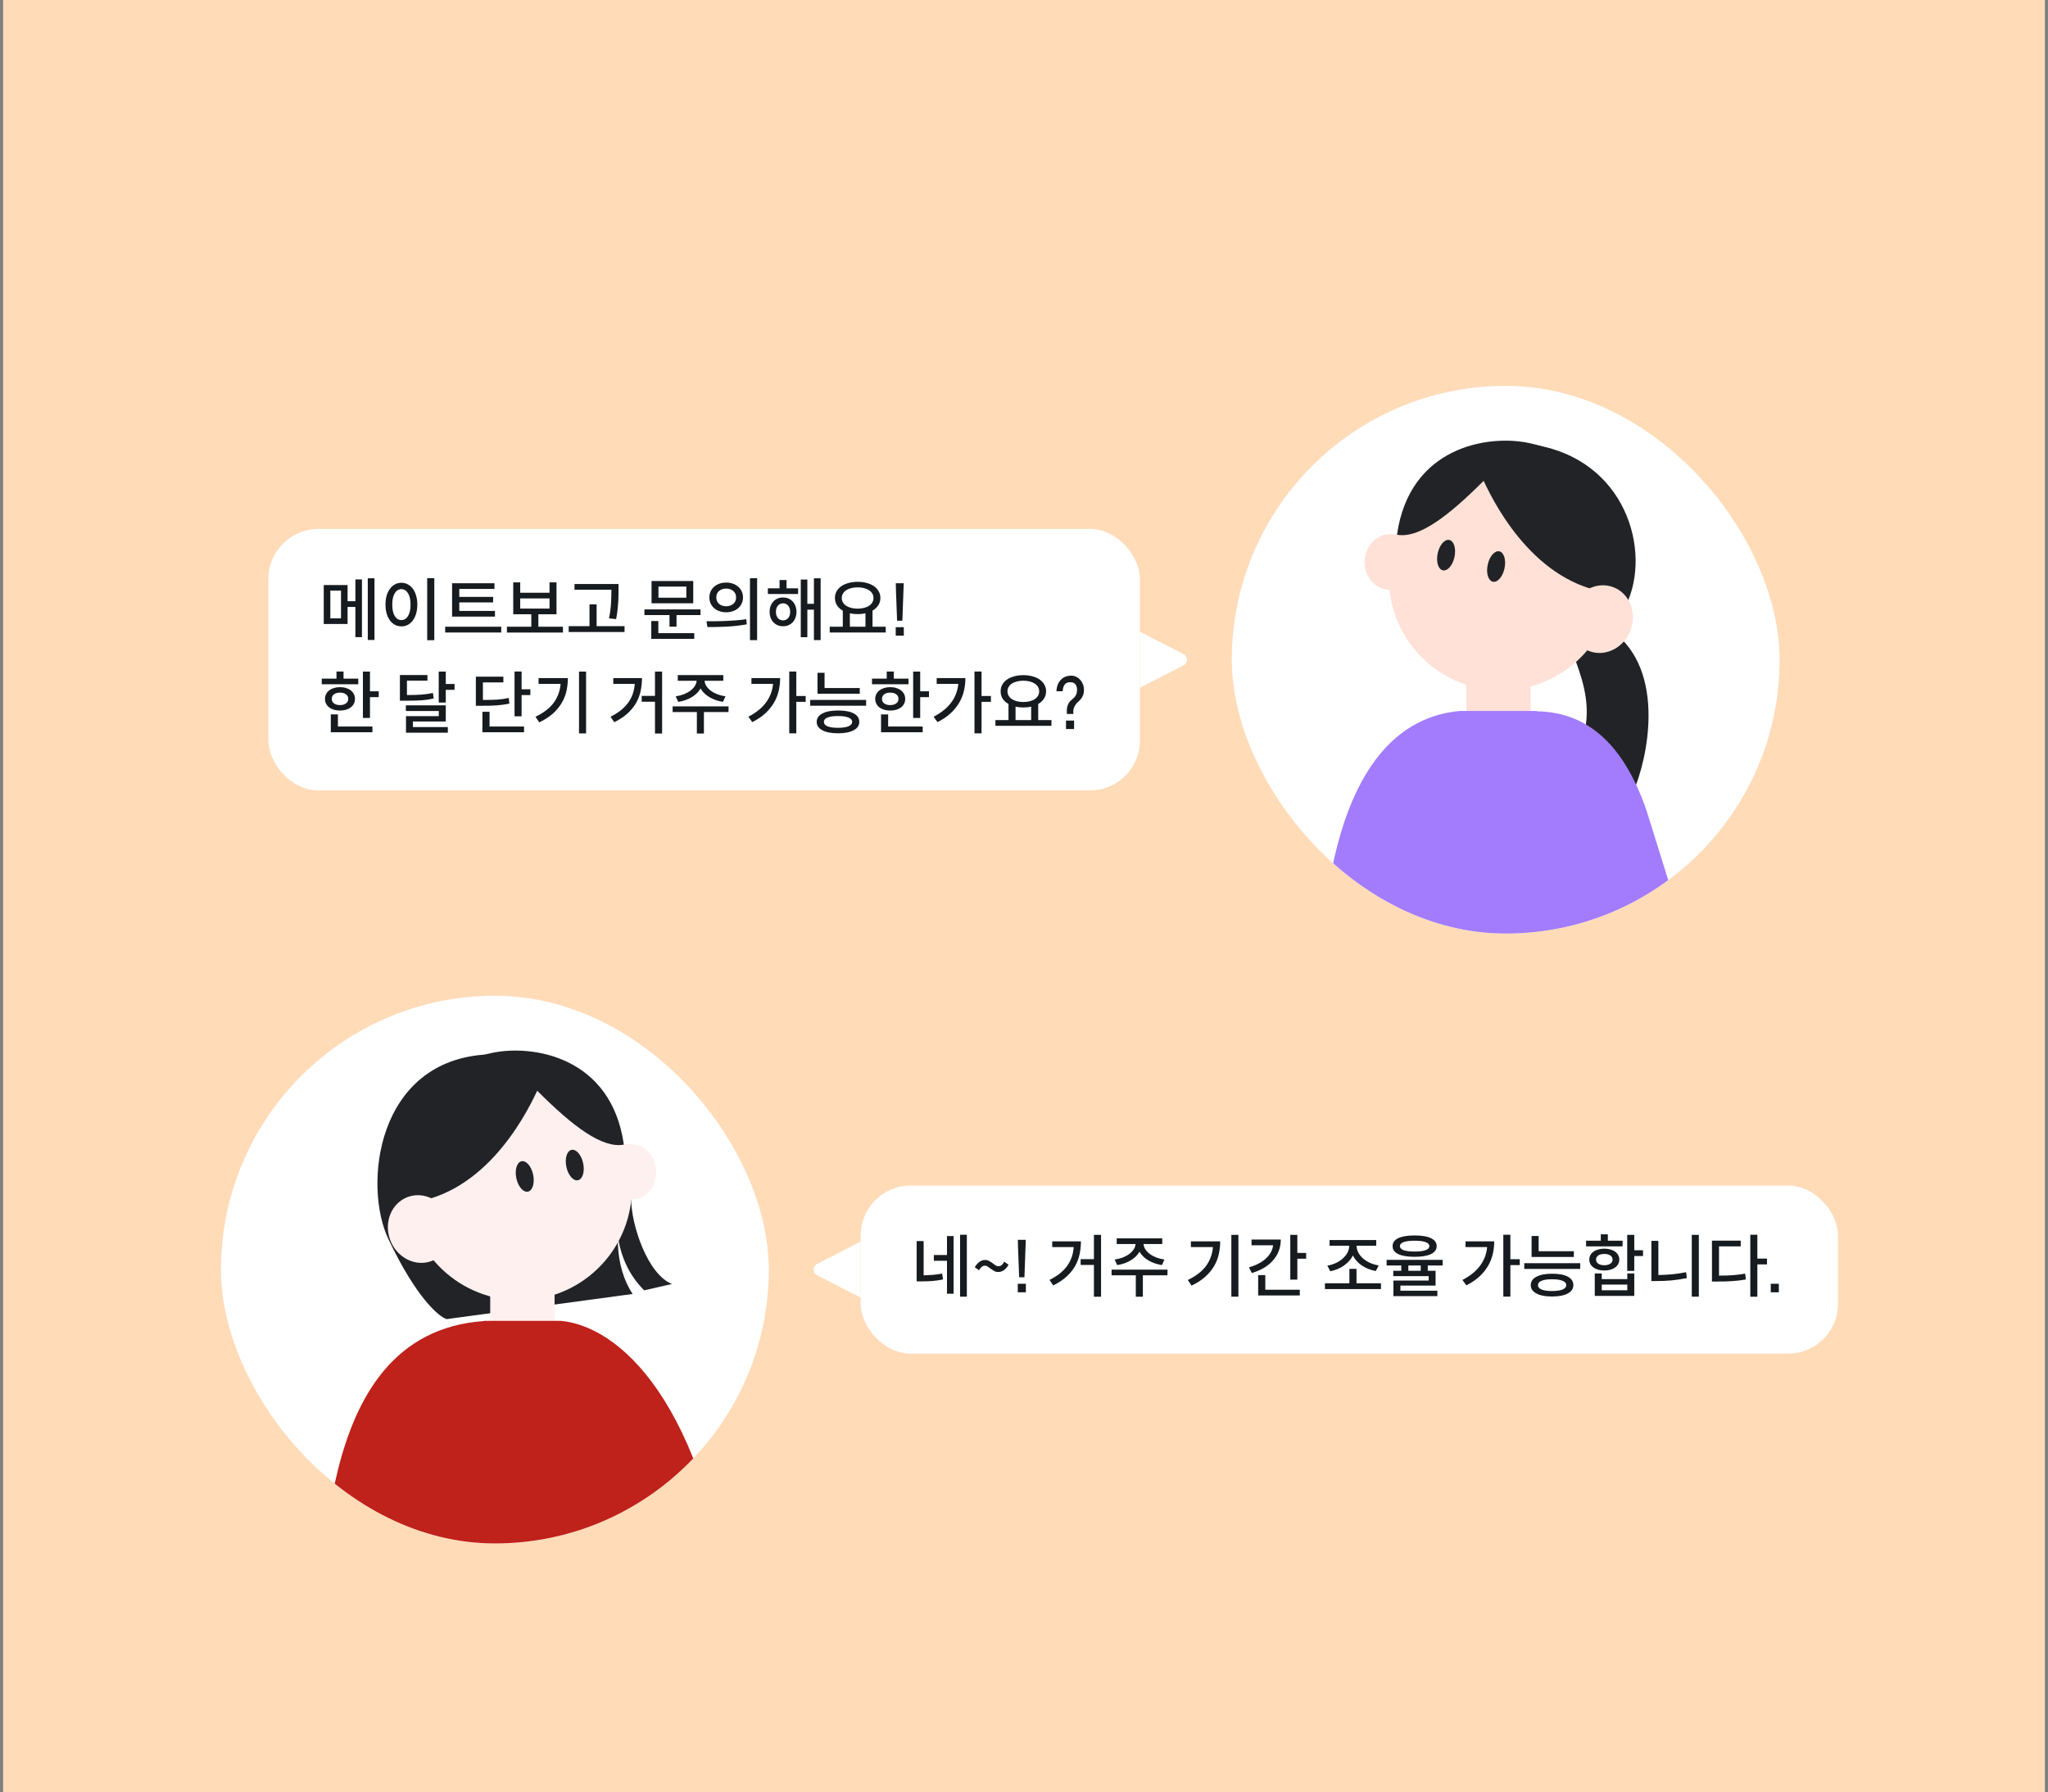
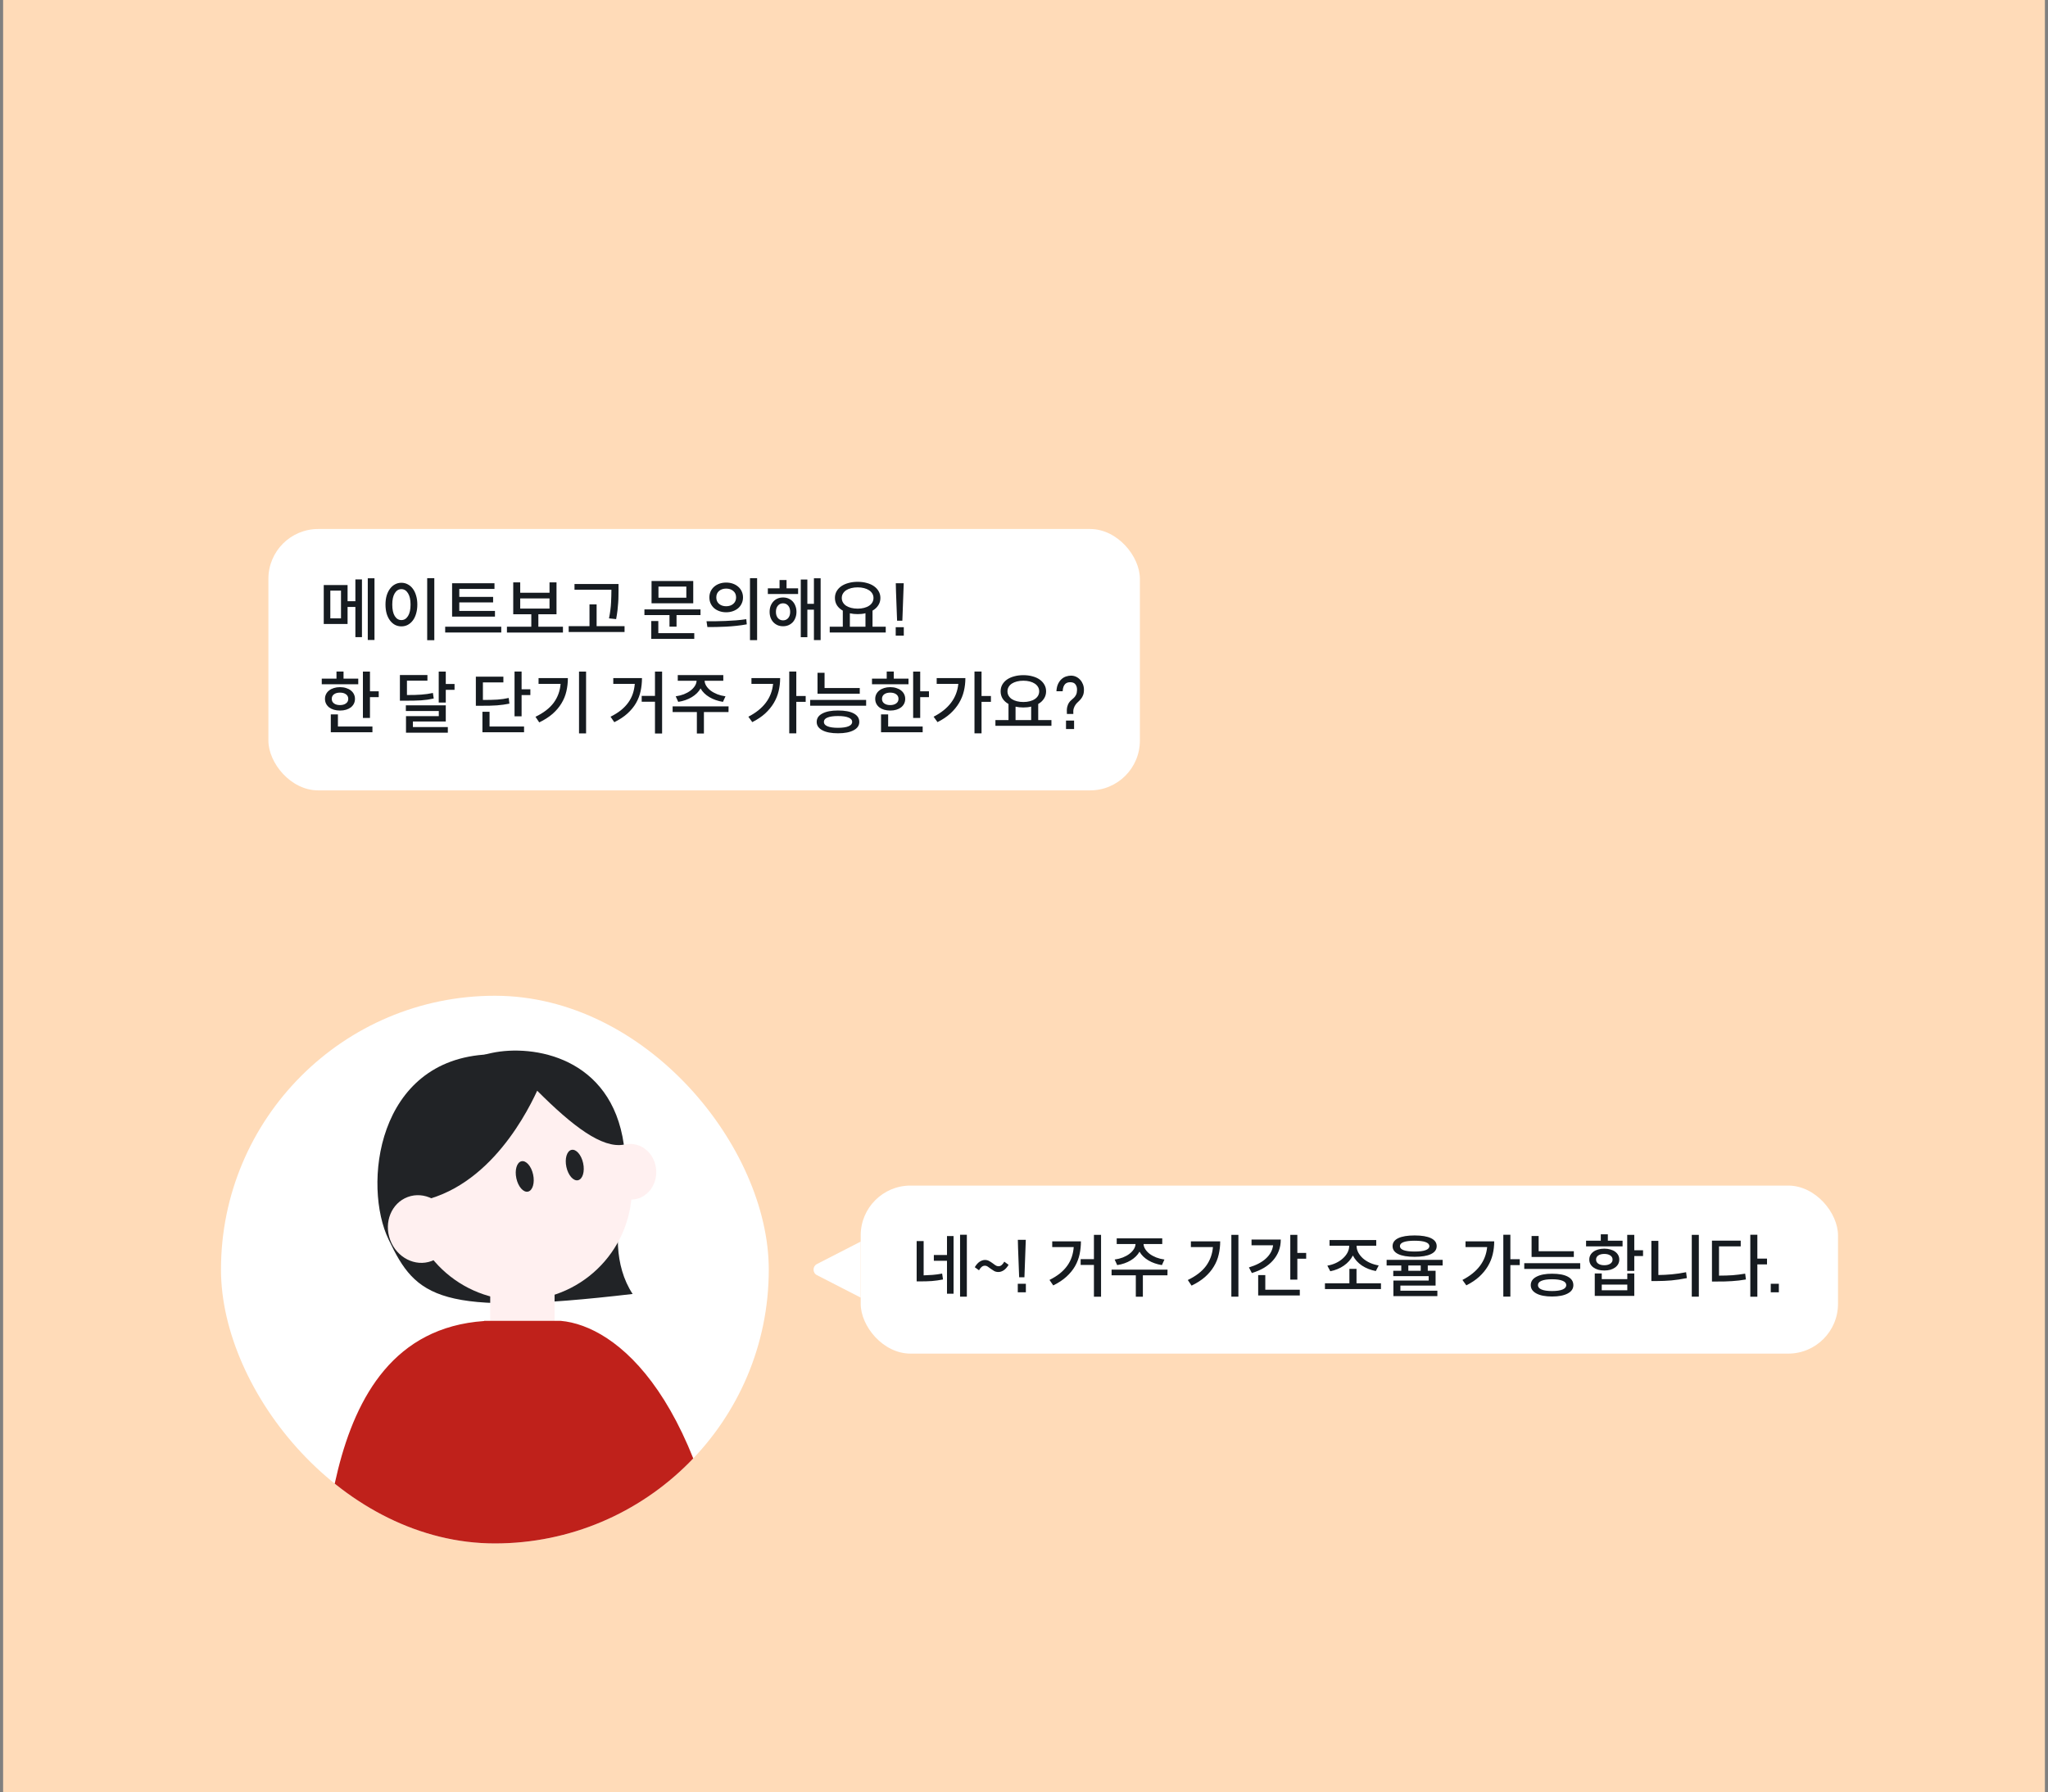
<svg xmlns="http://www.w3.org/2000/svg" width="329" height="288" viewBox="0 0 329 288" fill="none">
  <rect x="0" y="0" width="329" height="288" fill="#808080" stroke="none" />
  <rect width="328" height="288" transform="translate(0.5)" fill="#FFDBB8" />
  <rect x="43.117" y="85" width="140" height="42" rx="8" fill="white" />
  <path d="M59.081 92.914H60.159V102.836H59.081V92.914ZM57.09 96.599V93.101H58.146V102.374H57.09V97.523H55.836V100.262H52.008V94.003H55.836V96.599H57.09ZM54.78 99.36V94.905H53.064V99.36H54.78ZM68.626 92.903H69.77V102.869H68.626V92.903ZM64.479 93.64C64.853 93.64 65.194 93.724 65.502 93.893C65.818 94.054 66.089 94.289 66.316 94.597C66.544 94.898 66.72 95.264 66.844 95.697C66.976 96.122 67.042 96.603 67.042 97.138C67.042 97.673 66.976 98.161 66.844 98.601C66.72 99.034 66.544 99.4 66.316 99.701C66.089 100.002 65.818 100.236 65.502 100.405C65.194 100.566 64.853 100.647 64.479 100.647C64.113 100.647 63.772 100.566 63.456 100.405C63.148 100.236 62.881 100.002 62.653 99.701C62.426 99.4 62.246 99.034 62.114 98.601C61.99 98.161 61.927 97.673 61.927 97.138C61.927 96.603 61.99 96.122 62.114 95.697C62.246 95.264 62.426 94.898 62.653 94.597C62.881 94.289 63.148 94.054 63.456 93.893C63.772 93.724 64.113 93.64 64.479 93.64ZM64.479 94.663C64.039 94.663 63.684 94.883 63.412 95.323C63.148 95.756 63.016 96.361 63.016 97.138C63.016 97.937 63.148 98.553 63.412 98.986C63.684 99.419 64.039 99.635 64.479 99.635C64.919 99.635 65.275 99.419 65.546 98.986C65.818 98.553 65.953 97.937 65.953 97.138C65.953 96.361 65.818 95.756 65.546 95.323C65.275 94.883 64.919 94.663 64.479 94.663ZM79.513 98.161V99.074H72.627V93.717H79.436V94.63H73.782V95.906H79.216V96.797H73.782V98.161H79.513ZM71.516 100.702H80.525V101.626H71.516V100.702ZM86.485 100.702H90.434V101.637H81.436V100.702H85.352V98.7H82.448V93.574H83.57V95.246H88.278V93.574H89.4V98.7H86.485V100.702ZM83.57 96.159V97.787H88.278V96.159H83.57ZM98.219 94.817V94.762H92.29V93.838H99.363V94.817C99.363 95.125 99.359 95.444 99.352 95.774C99.352 96.104 99.337 96.46 99.308 96.841C99.286 97.215 99.249 97.622 99.198 98.062C99.146 98.495 99.073 98.968 98.978 99.481L97.834 99.36C98.024 98.385 98.134 97.53 98.164 96.797C98.2 96.064 98.219 95.404 98.219 94.817ZM95.843 100.614H100.331V101.549H91.355V100.614H94.699V97.116H95.843V100.614ZM111.366 93.354V96.94H104.667V93.354H111.366ZM110.255 96.038V94.256H105.778V96.038H110.255ZM103.523 97.919H112.532V98.832H108.682V100.691H107.549V98.832H103.523V97.919ZM105.756 99.789V101.736H111.531V102.66H104.623V99.789H105.756ZM120.482 92.903H121.626V102.858H120.482V92.903ZM116.654 93.607C117.043 93.607 117.402 93.666 117.732 93.783C118.062 93.9 118.348 94.065 118.59 94.278C118.832 94.483 119.019 94.733 119.151 95.026C119.29 95.319 119.36 95.642 119.36 95.994C119.36 96.346 119.29 96.669 119.151 96.962C119.019 97.255 118.832 97.508 118.59 97.721C118.348 97.926 118.062 98.088 117.732 98.205C117.402 98.322 117.043 98.381 116.654 98.381C116.265 98.381 115.906 98.322 115.576 98.205C115.246 98.088 114.96 97.926 114.718 97.721C114.483 97.508 114.296 97.255 114.157 96.962C114.025 96.669 113.959 96.346 113.959 95.994C113.959 95.642 114.025 95.319 114.157 95.026C114.296 94.733 114.483 94.483 114.718 94.278C114.96 94.065 115.246 93.9 115.576 93.783C115.906 93.666 116.265 93.607 116.654 93.607ZM116.654 94.575C116.192 94.575 115.811 94.703 115.51 94.96C115.217 95.209 115.07 95.554 115.07 95.994C115.07 96.427 115.217 96.771 115.51 97.028C115.811 97.285 116.192 97.413 116.654 97.413C117.116 97.413 117.497 97.285 117.798 97.028C118.099 96.771 118.249 96.427 118.249 95.994C118.249 95.554 118.099 95.209 117.798 94.96C117.497 94.703 117.116 94.575 116.654 94.575ZM113.64 100.757L113.497 99.822C113.944 99.822 114.428 99.822 114.949 99.822C115.47 99.815 116.005 99.8 116.555 99.778C117.112 99.756 117.673 99.723 118.238 99.679C118.803 99.635 119.353 99.573 119.888 99.492L119.965 100.317C119.415 100.42 118.858 100.5 118.293 100.559C117.736 100.618 117.186 100.662 116.643 100.691C116.1 100.72 115.572 100.739 115.059 100.746C114.553 100.753 114.08 100.757 113.64 100.757ZM130.753 92.914H131.831V102.847H130.753V97.963H129.697V102.385H128.641V93.123H129.697V97.028H130.753V92.914ZM126.353 93.2V94.531H128.212V95.444H123.35V94.531H125.231V93.2H126.353ZM125.792 96.005C126.107 96.005 126.397 96.06 126.661 96.17C126.925 96.28 127.152 96.438 127.343 96.643C127.534 96.848 127.68 97.094 127.783 97.38C127.893 97.659 127.948 97.97 127.948 98.315C127.948 98.652 127.893 98.964 127.783 99.25C127.68 99.536 127.534 99.782 127.343 99.987C127.152 100.185 126.925 100.343 126.661 100.46C126.397 100.57 126.107 100.625 125.792 100.625C125.477 100.625 125.187 100.57 124.923 100.46C124.659 100.343 124.432 100.185 124.241 99.987C124.05 99.782 123.9 99.536 123.79 99.25C123.687 98.964 123.636 98.652 123.636 98.315C123.636 97.97 123.687 97.659 123.79 97.38C123.9 97.094 124.05 96.848 124.241 96.643C124.432 96.438 124.659 96.28 124.923 96.17C125.187 96.06 125.477 96.005 125.792 96.005ZM125.792 99.679C126.129 99.679 126.404 99.558 126.617 99.316C126.83 99.067 126.936 98.733 126.936 98.315C126.936 97.897 126.83 97.563 126.617 97.314C126.404 97.065 126.129 96.94 125.792 96.94C125.455 96.94 125.18 97.065 124.967 97.314C124.754 97.563 124.648 97.897 124.648 98.315C124.648 98.733 124.754 99.067 124.967 99.316C125.18 99.558 125.455 99.679 125.792 99.679ZM140.166 100.702H142.289V101.626H133.291V100.702H135.392V98.117C134.996 97.897 134.685 97.615 134.457 97.27C134.237 96.918 134.127 96.522 134.127 96.082C134.127 95.686 134.215 95.33 134.391 95.015C134.575 94.692 134.828 94.417 135.15 94.19C135.48 93.963 135.869 93.79 136.316 93.673C136.764 93.548 137.251 93.486 137.779 93.486C138.307 93.486 138.795 93.548 139.242 93.673C139.69 93.79 140.075 93.963 140.397 94.19C140.72 94.417 140.973 94.692 141.156 95.015C141.34 95.33 141.431 95.686 141.431 96.082C141.431 96.522 141.318 96.914 141.09 97.259C140.87 97.604 140.562 97.89 140.166 98.117V100.702ZM137.779 94.377C137.405 94.377 137.061 94.417 136.745 94.498C136.43 94.579 136.159 94.692 135.931 94.839C135.711 94.986 135.539 95.165 135.414 95.378C135.29 95.583 135.227 95.818 135.227 96.082C135.227 96.346 135.29 96.584 135.414 96.797C135.539 97.01 135.711 97.189 135.931 97.336C136.159 97.483 136.43 97.596 136.745 97.677C137.061 97.758 137.405 97.798 137.779 97.798C138.153 97.798 138.494 97.758 138.802 97.677C139.118 97.596 139.385 97.483 139.605 97.336C139.833 97.189 140.009 97.01 140.133 96.797C140.258 96.584 140.32 96.346 140.32 96.082C140.32 95.818 140.258 95.583 140.133 95.378C140.009 95.165 139.833 94.986 139.605 94.839C139.385 94.692 139.118 94.579 138.802 94.498C138.494 94.417 138.153 94.377 137.779 94.377ZM136.525 98.546V100.702H139.033V98.535C138.843 98.586 138.641 98.623 138.428 98.645C138.216 98.667 137.999 98.678 137.779 98.678C137.332 98.678 136.914 98.634 136.525 98.546ZM145.179 93.717L144.959 99.734H144.112L143.936 95.015L143.903 93.717H145.179ZM145.19 102.143H143.892V100.779H145.19V102.143ZM57.552 109.047V109.949H51.689V109.047H54.054V107.903H55.187V109.047H57.552ZM59.433 111.082H60.841V112.017H59.433V115.361H58.3V107.914H59.433V111.082ZM57.024 112.292C57.024 112.578 56.965 112.838 56.848 113.073C56.731 113.3 56.566 113.498 56.353 113.667C56.141 113.828 55.888 113.953 55.594 114.041C55.301 114.129 54.974 114.173 54.615 114.173C54.263 114.173 53.937 114.129 53.636 114.041C53.343 113.953 53.09 113.828 52.877 113.667C52.664 113.498 52.499 113.3 52.382 113.073C52.265 112.838 52.206 112.578 52.206 112.292C52.206 112.013 52.265 111.76 52.382 111.533C52.499 111.298 52.664 111.1 52.877 110.939C53.09 110.77 53.343 110.642 53.636 110.554C53.937 110.459 54.263 110.411 54.615 110.411C54.974 110.411 55.301 110.459 55.594 110.554C55.888 110.642 56.141 110.77 56.353 110.939C56.566 111.1 56.731 111.298 56.848 111.533C56.965 111.76 57.024 112.013 57.024 112.292ZM53.295 112.292C53.295 112.607 53.416 112.853 53.658 113.029C53.9 113.205 54.219 113.293 54.615 113.293C55.011 113.293 55.33 113.205 55.572 113.029C55.822 112.853 55.946 112.607 55.946 112.292C55.946 111.977 55.822 111.731 55.572 111.555C55.33 111.379 55.011 111.291 54.615 111.291C54.219 111.291 53.9 111.379 53.658 111.555C53.416 111.731 53.295 111.977 53.295 112.292ZM54.285 114.789V116.736H59.829V117.66H53.141V114.789H54.285ZM71.612 109.905H73.02V110.84H71.612V112.886H70.479V107.914H71.612V109.905ZM69.544 111.346L69.676 112.237C69.339 112.31 69.005 112.373 68.675 112.424C68.345 112.468 67.997 112.505 67.63 112.534C67.271 112.556 66.879 112.571 66.453 112.578C66.035 112.585 65.566 112.589 65.045 112.589H64.242V108.464H68.664V109.366H65.375V111.676C65.83 111.676 66.244 111.672 66.618 111.665C67 111.65 67.355 111.632 67.685 111.61C68.015 111.588 68.331 111.555 68.631 111.511C68.932 111.467 69.236 111.412 69.544 111.346ZM66.332 115.933V116.824H71.942V117.726H65.221V115.075H70.49V114.25H65.199V113.337H71.612V115.933H66.332ZM83.791 110.752H85.199V111.687H83.791V115.097H82.658V107.903H83.791V110.752ZM81.723 112.149L81.833 113.062C81.511 113.128 81.188 113.183 80.865 113.227C80.55 113.271 80.213 113.308 79.853 113.337C79.494 113.359 79.102 113.377 78.676 113.392C78.258 113.399 77.782 113.403 77.246 113.403H76.443V108.728H80.865V109.652H77.576V112.468C78.046 112.468 78.467 112.464 78.841 112.457C79.223 112.45 79.575 112.435 79.897 112.413C80.227 112.384 80.539 112.351 80.832 112.314C81.126 112.27 81.423 112.215 81.723 112.149ZM78.643 114.371V116.736H84.187V117.66H77.499V114.371H78.643ZM93.017 107.914H94.15V117.847H93.017V107.914ZM86.516 108.959H91.225C91.225 109.7 91.144 110.411 90.983 111.093C90.829 111.768 90.568 112.406 90.201 113.007C89.842 113.608 89.369 114.169 88.782 114.69C88.196 115.203 87.477 115.665 86.626 116.076L86.022 115.174C87.327 114.543 88.302 113.792 88.948 112.919C89.593 112.039 89.963 111.027 90.058 109.883H86.516V108.959ZM105.219 107.914H106.363V117.858H105.219V112.754H103.085V111.819H105.219V107.914ZM98.52 108.959H103.129C103.129 109.685 103.055 110.385 102.909 111.06C102.762 111.735 102.516 112.373 102.172 112.974C101.827 113.568 101.369 114.125 100.797 114.646C100.232 115.159 99.528 115.625 98.685 116.043L98.08 115.163C98.725 114.84 99.282 114.492 99.752 114.118C100.221 113.737 100.613 113.326 100.929 112.886C101.244 112.446 101.486 111.977 101.655 111.478C101.823 110.979 101.93 110.448 101.974 109.883H98.52V108.959ZM108.956 112.776L108.549 111.885C109.018 111.819 109.454 111.709 109.858 111.555C110.261 111.394 110.609 111.203 110.903 110.983C111.203 110.756 111.442 110.506 111.618 110.235C111.794 109.964 111.889 109.681 111.904 109.388H108.879V108.475H116.194V109.388H113.191C113.205 109.681 113.301 109.964 113.477 110.235C113.653 110.506 113.887 110.756 114.181 110.983C114.481 111.203 114.833 111.394 115.237 111.555C115.64 111.709 116.076 111.819 116.546 111.885L116.139 112.776C115.317 112.644 114.591 112.391 113.961 112.017C113.33 111.643 112.857 111.177 112.542 110.62C112.234 111.17 111.764 111.636 111.134 112.017C110.503 112.398 109.777 112.651 108.956 112.776ZM117.041 113.502L117.03 114.415H113.081V117.858H111.948V114.415H108.054V113.502H117.041ZM129.429 111.83V112.776H127.922V117.836H126.789V107.903H127.922V111.83H129.429ZM120.717 108.959H125.326C125.326 109.678 125.245 110.374 125.084 111.049C124.923 111.724 124.662 112.362 124.303 112.963C123.944 113.564 123.482 114.125 122.917 114.646C122.352 115.159 121.663 115.621 120.849 116.032L120.222 115.163C122.642 113.916 123.966 112.156 124.193 109.883H120.717V108.959ZM138.116 110.554V111.467H131.329V108.101H132.462V110.554H138.116ZM130.152 112.468H139.139V113.392H130.152V112.468ZM134.618 114.162C135.718 114.162 136.561 114.32 137.148 114.635C137.742 114.95 138.039 115.405 138.039 115.999C138.039 116.578 137.735 117.026 137.126 117.341C136.525 117.664 135.689 117.825 134.618 117.825C134.09 117.825 133.613 117.785 133.188 117.704C132.763 117.623 132.403 117.502 132.11 117.341C131.817 117.187 131.589 116.996 131.428 116.769C131.274 116.542 131.197 116.285 131.197 115.999C131.197 115.412 131.501 114.961 132.11 114.646C132.719 114.323 133.555 114.162 134.618 114.162ZM134.618 116.945C135.351 116.945 135.912 116.864 136.301 116.703C136.697 116.542 136.895 116.307 136.895 115.999C136.895 115.684 136.697 115.449 136.301 115.295C135.912 115.134 135.351 115.053 134.618 115.053C133.885 115.053 133.324 115.134 132.935 115.295C132.546 115.449 132.352 115.684 132.352 115.999C132.352 116.307 132.546 116.542 132.935 116.703C133.324 116.864 133.885 116.945 134.618 116.945ZM145.945 109.047V109.949H140.082V109.047H142.447V107.903H143.58V109.047H145.945ZM147.826 111.082H149.234V112.017H147.826V115.361H146.693V107.914H147.826V111.082ZM145.417 112.292C145.417 112.578 145.358 112.838 145.241 113.073C145.124 113.3 144.959 113.498 144.746 113.667C144.533 113.828 144.28 113.953 143.987 114.041C143.694 114.129 143.367 114.173 143.008 114.173C142.656 114.173 142.33 114.129 142.029 114.041C141.736 113.953 141.483 113.828 141.27 113.667C141.057 113.498 140.892 113.3 140.775 113.073C140.658 112.838 140.599 112.578 140.599 112.292C140.599 112.013 140.658 111.76 140.775 111.533C140.892 111.298 141.057 111.1 141.27 110.939C141.483 110.77 141.736 110.642 142.029 110.554C142.33 110.459 142.656 110.411 143.008 110.411C143.367 110.411 143.694 110.459 143.987 110.554C144.28 110.642 144.533 110.77 144.746 110.939C144.959 111.1 145.124 111.298 145.241 111.533C145.358 111.76 145.417 112.013 145.417 112.292ZM141.688 112.292C141.688 112.607 141.809 112.853 142.051 113.029C142.293 113.205 142.612 113.293 143.008 113.293C143.404 113.293 143.723 113.205 143.965 113.029C144.214 112.853 144.339 112.607 144.339 112.292C144.339 111.977 144.214 111.731 143.965 111.555C143.723 111.379 143.404 111.291 143.008 111.291C142.612 111.291 142.293 111.379 142.051 111.555C141.809 111.731 141.688 111.977 141.688 112.292ZM142.678 114.789V116.736H148.222V117.66H141.534V114.789H142.678ZM159.186 111.83V112.776H157.679V117.836H156.546V107.903H157.679V111.83H159.186ZM150.474 108.959H155.083C155.083 109.678 155.003 110.374 154.841 111.049C154.68 111.724 154.42 112.362 154.06 112.963C153.701 113.564 153.239 114.125 152.674 114.646C152.11 115.159 151.42 115.621 150.606 116.032L149.979 115.163C152.399 113.916 153.723 112.156 153.95 109.883H150.474V108.959ZM166.784 115.702H168.907V116.626H159.909V115.702H162.01V113.117C161.614 112.897 161.303 112.615 161.075 112.27C160.855 111.918 160.745 111.522 160.745 111.082C160.745 110.686 160.833 110.33 161.009 110.015C161.193 109.692 161.446 109.417 161.768 109.19C162.098 108.963 162.487 108.79 162.934 108.673C163.382 108.548 163.869 108.486 164.397 108.486C164.925 108.486 165.413 108.548 165.86 108.673C166.308 108.79 166.693 108.963 167.015 109.19C167.338 109.417 167.591 109.692 167.774 110.015C167.958 110.33 168.049 110.686 168.049 111.082C168.049 111.522 167.936 111.914 167.708 112.259C167.488 112.604 167.18 112.89 166.784 113.117V115.702ZM164.397 109.377C164.023 109.377 163.679 109.417 163.363 109.498C163.048 109.579 162.777 109.692 162.549 109.839C162.329 109.986 162.157 110.165 162.032 110.378C161.908 110.583 161.845 110.818 161.845 111.082C161.845 111.346 161.908 111.584 162.032 111.797C162.157 112.01 162.329 112.189 162.549 112.336C162.777 112.483 163.048 112.596 163.363 112.677C163.679 112.758 164.023 112.798 164.397 112.798C164.771 112.798 165.112 112.758 165.42 112.677C165.736 112.596 166.003 112.483 166.223 112.336C166.451 112.189 166.627 112.01 166.751 111.797C166.876 111.584 166.938 111.346 166.938 111.082C166.938 110.818 166.876 110.583 166.751 110.378C166.627 110.165 166.451 109.986 166.223 109.839C166.003 109.692 165.736 109.579 165.42 109.498C165.112 109.417 164.771 109.377 164.397 109.377ZM163.143 113.546V115.702H165.651V113.535C165.461 113.586 165.259 113.623 165.046 113.645C164.834 113.667 164.617 113.678 164.397 113.678C163.95 113.678 163.532 113.634 163.143 113.546ZM172.425 114.723H171.391C171.361 114.268 171.376 113.902 171.435 113.623C171.501 113.344 171.592 113.113 171.71 112.93C171.834 112.747 171.97 112.596 172.117 112.479C172.263 112.362 172.403 112.237 172.535 112.105C172.667 111.973 172.777 111.815 172.865 111.632C172.96 111.449 173.011 111.203 173.019 110.895C173.033 110.521 172.953 110.217 172.777 109.982C172.608 109.74 172.326 109.619 171.93 109.619C171.79 109.619 171.651 109.637 171.512 109.674C171.38 109.711 171.255 109.78 171.138 109.883C171.028 109.986 170.932 110.132 170.852 110.323C170.778 110.514 170.731 110.763 170.709 111.071H169.708C169.737 110.58 169.832 110.173 169.994 109.85C170.155 109.527 170.349 109.271 170.577 109.08C170.804 108.889 171.046 108.757 171.303 108.684C171.567 108.603 171.812 108.563 172.04 108.563C172.348 108.563 172.63 108.625 172.887 108.75C173.143 108.875 173.363 109.043 173.547 109.256C173.73 109.461 173.873 109.7 173.976 109.971C174.078 110.242 174.13 110.528 174.13 110.829C174.13 111.188 174.082 111.482 173.987 111.709C173.899 111.936 173.785 112.134 173.646 112.303C173.514 112.464 173.371 112.615 173.217 112.754C173.063 112.886 172.923 113.036 172.799 113.205C172.674 113.374 172.571 113.579 172.491 113.821C172.417 114.056 172.395 114.356 172.425 114.723ZM171.248 115.779H172.546V117.143H171.248V115.779Z" fill="#161B20" />
-   <path d="M190.15 105.11L183.117 101.5V110.5L190.15 106.889C190.874 106.517 190.874 105.482 190.15 105.11Z" fill="white" />
  <g clip-path="url(#clip0_25665_10621)">
    <rect x="197.883" y="62" width="88" height="88" rx="44" fill="white" />
    <path d="M262.78 126.222C265.181 119.863 267.452 105.78 257.329 100.329H252.072C250.255 103.898 259.275 112.594 252.072 123.107L262.78 126.222Z" fill="#212326" />
-     <path d="M261.222 97.213C265.408 88.647 261.222 73.656 246.129 71.417L224.421 95.072C225.784 99.063 230.267 101.691 239.222 102.859L261.222 97.213Z" fill="#212326" />
    <ellipse cx="18.049" cy="18.023" rx="18.049" ry="18.023" transform="matrix(-0.997 -0.074 -0.074 0.997 260.499 76.276)" fill="#FFE1D7" />
    <ellipse cx="4.112" cy="4.478" rx="4.112" ry="4.478" transform="matrix(-0.997 -0.074 -0.074 0.997 227.756 86.122)" fill="#FFE1D7" />
    <rect width="10.341" height="12.782" transform="matrix(-1 0 0 1 245.889 109.499)" fill="#FFE1D7" />
    <path d="M259.951 95.364C261.141 90.01 261.216 74.519 245.632 71.188C239.017 69.774 226.416 71.806 224.421 85.921C227.91 86.556 232.597 83.001 238.341 77.258C240.522 81.977 247.394 94.682 259.951 95.364Z" fill="#212326" />
    <ellipse cx="1.38" cy="2.495" rx="1.38" ry="2.495" transform="matrix(-0.975 -0.224 -0.212 0.977 242.217 88.903)" fill="#212326" />
    <ellipse cx="1.38" cy="2.495" rx="1.38" ry="2.495" transform="matrix(-0.975 -0.224 -0.212 0.977 234.181 87.074)" fill="#212326" />
    <ellipse cx="5.044" cy="5.492" rx="5.044" ry="5.492" transform="matrix(-0.938 -0.348 -0.348 0.937 263.868 96.091)" fill="#FFE1D7" />
-     <path d="M246.885 114.295C254.077 114.405 260.523 118.475 264.565 130.422L271.477 152.616H264.676L264.688 152.641H212.29C214.432 121.759 225.744 115.017 234.544 114.238H246.858L246.885 114.295Z" fill="#A27CFC" />
  </g>
  <g clip-path="url(#clip1_25665_10621)">
    <rect x="35.5" y="160" width="88" height="88" rx="44" fill="white" />
-     <path d="M107.955 206.31C104.061 204.802 101.384 196.868 101.384 192.536L99.097 196.089C99.097 198.766 99.632 203.487 103.477 207.333L107.955 206.31Z" fill="#212326" />
-     <path d="M62.447 199.204C58.262 190.638 60.403 170.196 78.509 169.417L100.217 193.072C98.855 197.063 98.611 203.342 101.629 207.917L71.744 211.957C70.478 211.567 66.847 208.472 62.447 199.204Z" fill="#212326" />
+     <path d="M62.447 199.204C58.262 190.638 60.403 170.196 78.509 169.417L100.217 193.072C98.855 197.063 98.611 203.342 101.629 207.917C70.478 211.567 66.847 208.472 62.447 199.204Z" fill="#212326" />
    <ellipse cx="18.049" cy="18.023" rx="18.049" ry="18.023" transform="matrix(0.997 -0.074 0.074 0.997 64.14 174.276)" fill="#FFF0F0" />
    <ellipse cx="4.112" cy="4.478" rx="4.112" ry="4.478" transform="matrix(0.997 -0.074 0.074 0.997 96.883 184.122)" fill="#FFF0F0" />
    <rect x="78.749" y="207.499" width="10.341" height="12.782" fill="#FFF0F0" />
    <path d="M64.686 193.364C63.496 188.01 63.422 172.519 79.006 169.188C85.62 167.774 98.222 169.806 100.217 183.921C96.728 184.556 92.04 181.001 86.297 175.258C84.116 179.976 77.244 192.682 64.686 193.364Z" fill="#212326" />
    <ellipse cx="1.38" cy="2.495" rx="1.38" ry="2.495" transform="matrix(0.975 -0.224 0.212 0.977 82.422 186.903)" fill="#212326" />
    <ellipse cx="1.38" cy="2.495" rx="1.38" ry="2.495" transform="matrix(0.975 -0.224 0.212 0.977 90.458 185.074)" fill="#212326" />
    <ellipse cx="5.044" cy="5.492" rx="5.044" ry="5.492" transform="matrix(0.938 -0.348 0.348 0.937 60.77 194.091)" fill="#FFF0F0" />
    <path d="M77.76 212.266C48.975 214.258 53.289 256.686 49.906 263.691H103.028L103.105 263.739H118.225C113.57 224.217 98.893 213.017 90.093 212.238H77.779L77.76 212.266Z" fill="#BF211B" />
  </g>
  <path d="M131.233 203.11L138.266 199.5V208.5L131.233 204.889C130.509 204.517 130.509 203.482 131.233 203.11Z" fill="white" />
  <rect x="138.266" y="190.5" width="157" height="27" rx="8" fill="white" />
  <path d="M154.23 198.403H155.319V208.347H154.23V198.403ZM152.129 201.659V198.612H153.185V207.874H152.129V202.583H150.017V201.659H152.129ZM148.378 199.415V204.926C148.884 204.911 149.371 204.886 149.841 204.849C150.317 204.812 150.82 204.743 151.348 204.64L151.491 205.586C150.853 205.711 150.255 205.795 149.698 205.839C149.14 205.876 148.55 205.894 147.927 205.894H147.256V199.415H148.378ZM160.387 204.387C160.137 204.387 159.914 204.336 159.716 204.233C159.525 204.123 159.345 204.006 159.177 203.881C159.015 203.756 158.858 203.643 158.704 203.54C158.55 203.43 158.385 203.375 158.209 203.375C157.849 203.375 157.538 203.621 157.274 204.112L156.592 203.617C156.841 203.199 157.105 202.902 157.384 202.726C157.67 202.543 157.952 202.451 158.231 202.451C158.48 202.451 158.7 202.506 158.891 202.616C159.081 202.719 159.261 202.832 159.43 202.957C159.598 203.082 159.76 203.199 159.914 203.309C160.068 203.412 160.233 203.463 160.409 203.463C160.761 203.463 161.069 203.217 161.333 202.726L162.026 203.232C161.769 203.65 161.501 203.947 161.223 204.123C160.944 204.299 160.665 204.387 160.387 204.387ZM164.788 199.217L164.568 205.234H163.721L163.545 200.515L163.512 199.217H164.788ZM164.799 207.643H163.501V206.279H164.799V207.643ZM175.734 198.414H176.878V208.358H175.734V203.254H173.6V202.319H175.734V198.414ZM169.035 199.459H173.644C173.644 200.185 173.57 200.885 173.424 201.56C173.277 202.235 173.031 202.873 172.687 203.474C172.342 204.068 171.884 204.625 171.312 205.146C170.747 205.659 170.043 206.125 169.2 206.543L168.595 205.663C169.24 205.34 169.797 204.992 170.267 204.618C170.736 204.237 171.128 203.826 171.444 203.386C171.759 202.946 172.001 202.477 172.17 201.978C172.338 201.479 172.445 200.948 172.489 200.383H169.035V199.459ZM179.471 203.276L179.064 202.385C179.533 202.319 179.969 202.209 180.373 202.055C180.776 201.894 181.124 201.703 181.418 201.483C181.718 201.256 181.957 201.006 182.133 200.735C182.309 200.464 182.404 200.181 182.419 199.888H179.394V198.975H186.709V199.888H183.706C183.72 200.181 183.816 200.464 183.992 200.735C184.168 201.006 184.402 201.256 184.696 201.483C184.996 201.703 185.348 201.894 185.752 202.055C186.155 202.209 186.591 202.319 187.061 202.385L186.654 203.276C185.832 203.144 185.106 202.891 184.476 202.517C183.845 202.143 183.372 201.677 183.057 201.12C182.749 201.67 182.279 202.136 181.649 202.517C181.018 202.898 180.292 203.151 179.471 203.276ZM187.556 204.002L187.545 204.915H183.596V208.358H182.463V204.915H178.569V204.002H187.556ZM197.81 198.414H198.943V208.347H197.81V198.414ZM191.309 199.459H196.017C196.017 200.2 195.936 200.911 195.775 201.593C195.621 202.268 195.361 202.906 194.994 203.507C194.635 204.108 194.162 204.669 193.575 205.19C192.988 205.703 192.27 206.165 191.419 206.576L190.814 205.674C192.119 205.043 193.095 204.292 193.74 203.419C194.385 202.539 194.756 201.527 194.851 200.383H191.309V199.459ZM208.411 201.318H209.83V202.253H208.411V205.608H207.278V198.414H208.411V201.318ZM201.052 199.173H205.749C205.749 199.833 205.643 200.442 205.43 200.999C205.217 201.556 204.909 202.062 204.506 202.517C204.11 202.972 203.626 203.371 203.054 203.716C202.482 204.053 201.833 204.332 201.107 204.552L200.634 203.65C201.807 203.298 202.72 202.818 203.373 202.209C204.033 201.6 204.414 200.896 204.517 200.097H201.052V199.173ZM203.263 204.882V207.236H208.807V208.16H202.119V204.882H203.263ZM213.704 204.266L213.231 203.364C213.715 203.283 214.17 203.144 214.595 202.946C215.02 202.748 215.391 202.506 215.706 202.22C216.029 201.934 216.282 201.619 216.465 201.274C216.648 200.922 216.74 200.559 216.74 200.185V200.163H213.583V199.25H221.085V200.163H217.928V200.185C217.928 200.559 218.02 200.918 218.203 201.263C218.394 201.608 218.647 201.923 218.962 202.209C219.285 202.488 219.662 202.726 220.095 202.924C220.528 203.115 220.99 203.25 221.481 203.331L221.019 204.233C220.176 204.072 219.431 203.778 218.786 203.353C218.148 202.92 217.664 202.381 217.334 201.736C217.004 202.381 216.52 202.924 215.882 203.364C215.251 203.804 214.525 204.105 213.704 204.266ZM217.917 206.202H221.844V207.126H212.846V206.202H216.773V203.881H217.917V206.202ZM227.253 201.945C226.102 201.945 225.222 201.798 224.613 201.505C224.012 201.212 223.711 200.786 223.711 200.229C223.711 199.672 224.012 199.246 224.613 198.953C225.222 198.66 226.102 198.513 227.253 198.513C228.397 198.513 229.274 198.66 229.882 198.953C230.491 199.246 230.795 199.672 230.795 200.229C230.795 200.786 230.491 201.212 229.882 201.505C229.274 201.798 228.397 201.945 227.253 201.945ZM227.253 199.36C226.476 199.36 225.886 199.433 225.482 199.58C225.086 199.727 224.888 199.943 224.888 200.229C224.888 200.515 225.086 200.731 225.482 200.878C225.886 201.025 226.476 201.098 227.253 201.098C228.031 201.098 228.617 201.025 229.013 200.878C229.417 200.731 229.618 200.515 229.618 200.229C229.618 199.943 229.417 199.727 229.013 199.58C228.617 199.433 228.031 199.36 227.253 199.36ZM231.752 203.342H229.365V204.189H230.619V206.565H224.965V207.39H230.905V208.259H223.843V205.762H229.508V205.047H223.821V204.189H225.108V203.342H222.754V202.44H231.752V203.342ZM228.232 204.189V203.342H226.241V204.189H228.232ZM244.14 202.33V203.276H242.633V208.336H241.5V198.403H242.633V202.33H244.14ZM235.428 199.459H240.037C240.037 200.178 239.957 200.874 239.795 201.549C239.634 202.224 239.374 202.862 239.014 203.463C238.655 204.064 238.193 204.625 237.628 205.146C237.064 205.659 236.374 206.121 235.56 206.532L234.933 205.663C237.353 204.416 238.677 202.656 238.904 200.383H235.428V199.459ZM252.828 201.054V201.967H246.041V198.601H247.174V201.054H252.828ZM244.864 202.968H253.851V203.892H244.864V202.968ZM249.33 204.662C250.43 204.662 251.273 204.82 251.86 205.135C252.454 205.45 252.751 205.905 252.751 206.499C252.751 207.078 252.446 207.526 251.838 207.841C251.236 208.164 250.4 208.325 249.33 208.325C248.802 208.325 248.325 208.285 247.9 208.204C247.474 208.123 247.115 208.002 246.822 207.841C246.528 207.687 246.301 207.496 246.14 207.269C245.986 207.042 245.909 206.785 245.909 206.499C245.909 205.912 246.213 205.461 246.822 205.146C247.43 204.823 248.266 204.662 249.33 204.662ZM249.33 207.445C250.063 207.445 250.624 207.364 251.013 207.203C251.409 207.042 251.607 206.807 251.607 206.499C251.607 206.184 251.409 205.949 251.013 205.795C250.624 205.634 250.063 205.553 249.33 205.553C248.596 205.553 248.035 205.634 247.647 205.795C247.258 205.949 247.064 206.184 247.064 206.499C247.064 206.807 247.258 207.042 247.647 207.203C248.035 207.364 248.596 207.445 249.33 207.445ZM260.657 199.36V200.273H254.794V199.36H257.159V198.326H258.292V199.36H260.657ZM263.946 200.889V201.824H262.538V204.211H261.405V198.414H262.538V200.889H263.946ZM260.129 202.385C260.129 202.649 260.07 202.891 259.953 203.111C259.835 203.324 259.67 203.507 259.458 203.661C259.252 203.815 258.999 203.936 258.699 204.024C258.405 204.105 258.079 204.145 257.72 204.145C257.36 204.145 257.034 204.105 256.741 204.024C256.447 203.936 256.194 203.815 255.982 203.661C255.769 203.507 255.604 203.324 255.487 203.111C255.369 202.891 255.311 202.649 255.311 202.385C255.311 202.121 255.369 201.883 255.487 201.67C255.604 201.457 255.769 201.274 255.982 201.12C256.194 200.966 256.447 200.849 256.741 200.768C257.034 200.68 257.36 200.636 257.72 200.636C258.079 200.636 258.405 200.68 258.699 200.768C258.999 200.849 259.252 200.966 259.458 201.12C259.67 201.274 259.835 201.457 259.953 201.67C260.07 201.883 260.129 202.121 260.129 202.385ZM256.4 202.385C256.4 202.671 256.521 202.895 256.763 203.056C257.005 203.217 257.324 203.298 257.72 203.298C258.116 203.298 258.435 203.217 258.677 203.056C258.926 202.895 259.051 202.671 259.051 202.385C259.051 202.106 258.926 201.886 258.677 201.725C258.435 201.564 258.116 201.483 257.72 201.483C257.324 201.483 257.005 201.564 256.763 201.725C256.521 201.886 256.4 202.106 256.4 202.385ZM261.416 205.531V204.618H262.538V208.226H256.191V204.618H257.313V205.531H261.416ZM261.416 207.324V206.411H257.313V207.324H261.416ZM271.775 198.414H272.908V208.347H271.775V198.414ZM266.407 199.382V204.871C267.118 204.864 267.837 204.827 268.563 204.761C269.296 204.695 270.062 204.581 270.862 204.42L270.983 205.366C270.117 205.542 269.285 205.667 268.486 205.74C267.694 205.806 266.909 205.839 266.132 205.839H265.285V199.382H266.407ZM283.861 202.231V203.166H282.31V208.358H281.177V198.403H282.31V202.231H283.861ZM276.15 200.273V204.97C276.942 204.97 277.668 204.948 278.328 204.904C278.988 204.853 279.663 204.768 280.352 204.651L280.473 205.586C280.099 205.652 279.729 205.707 279.362 205.751C279.003 205.795 278.636 205.828 278.262 205.85C277.888 205.872 277.499 205.89 277.096 205.905C276.7 205.912 276.278 205.916 275.831 205.916H275.017V199.349H279.637V200.273H276.15ZM285.761 206.279V207.643H284.463V206.279H285.761Z" fill="#161B20" />
  <defs>
    <clipPath id="clip0_25665_10621">
-       <rect x="197.883" y="62" width="88" height="88" rx="44" fill="white" />
-     </clipPath>
+       </clipPath>
    <clipPath id="clip1_25665_10621">
      <rect x="35.5" y="160" width="88" height="88" rx="44" fill="white" />
    </clipPath>
  </defs>
</svg>